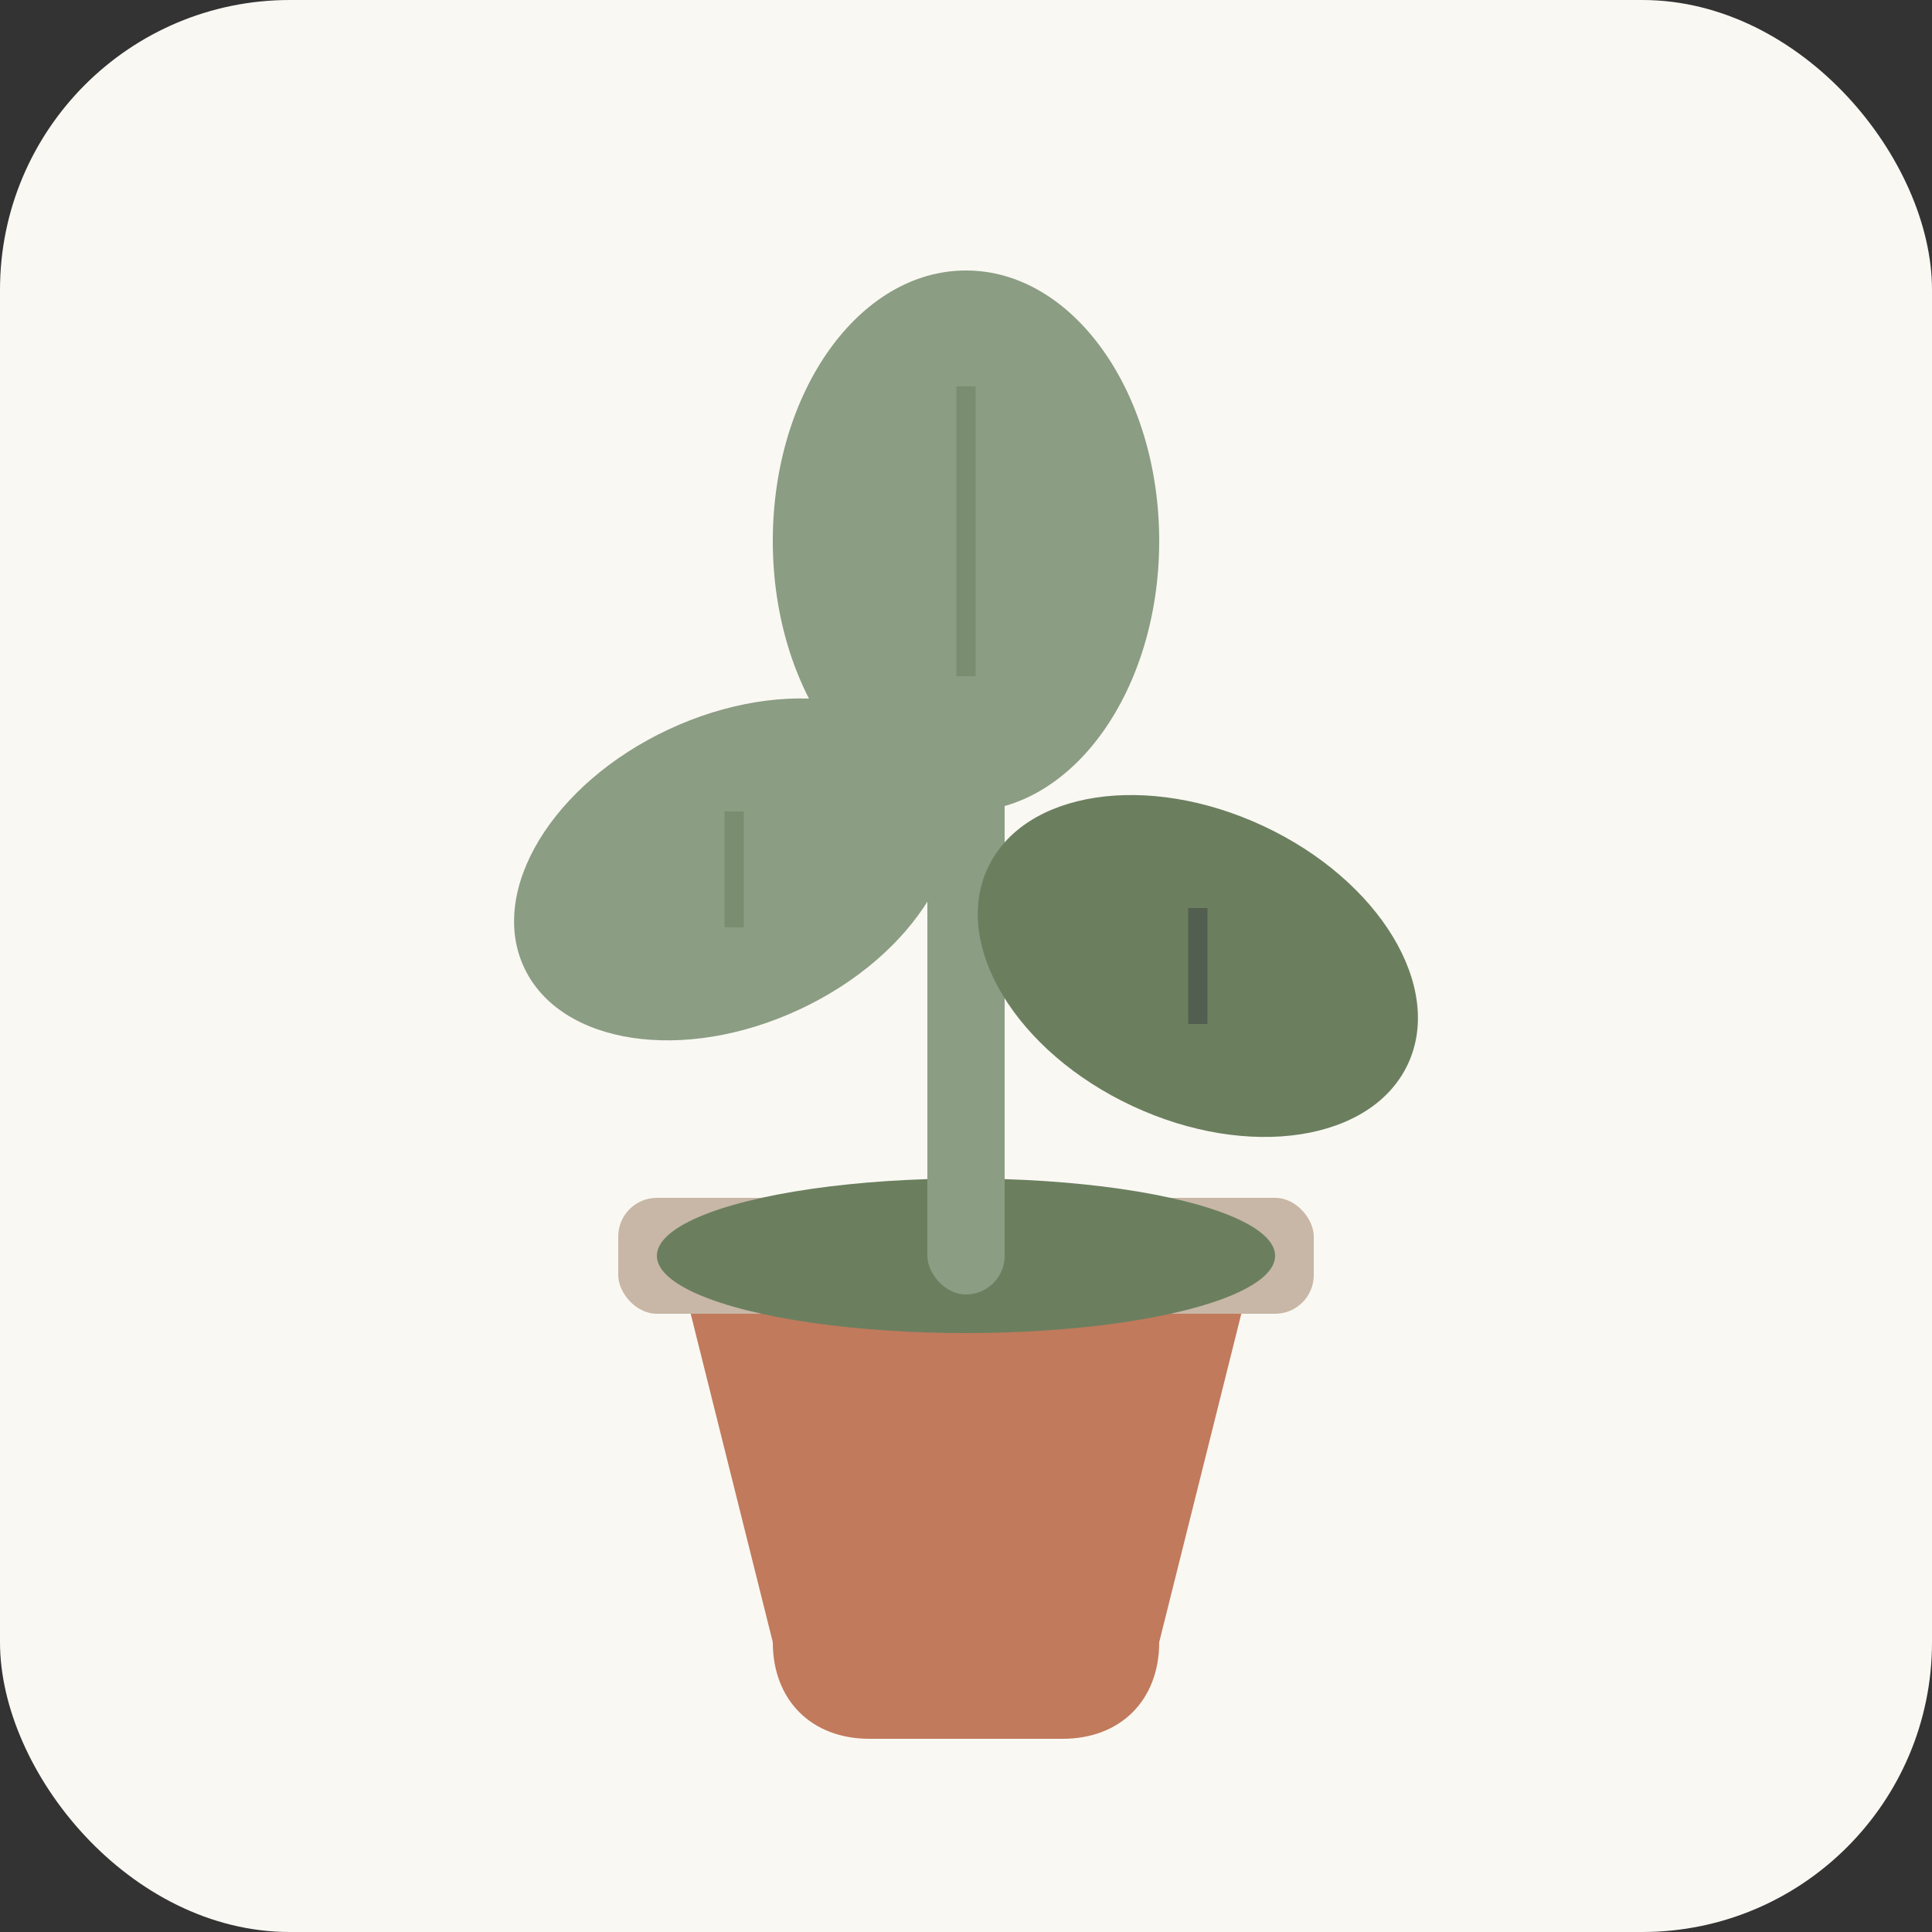
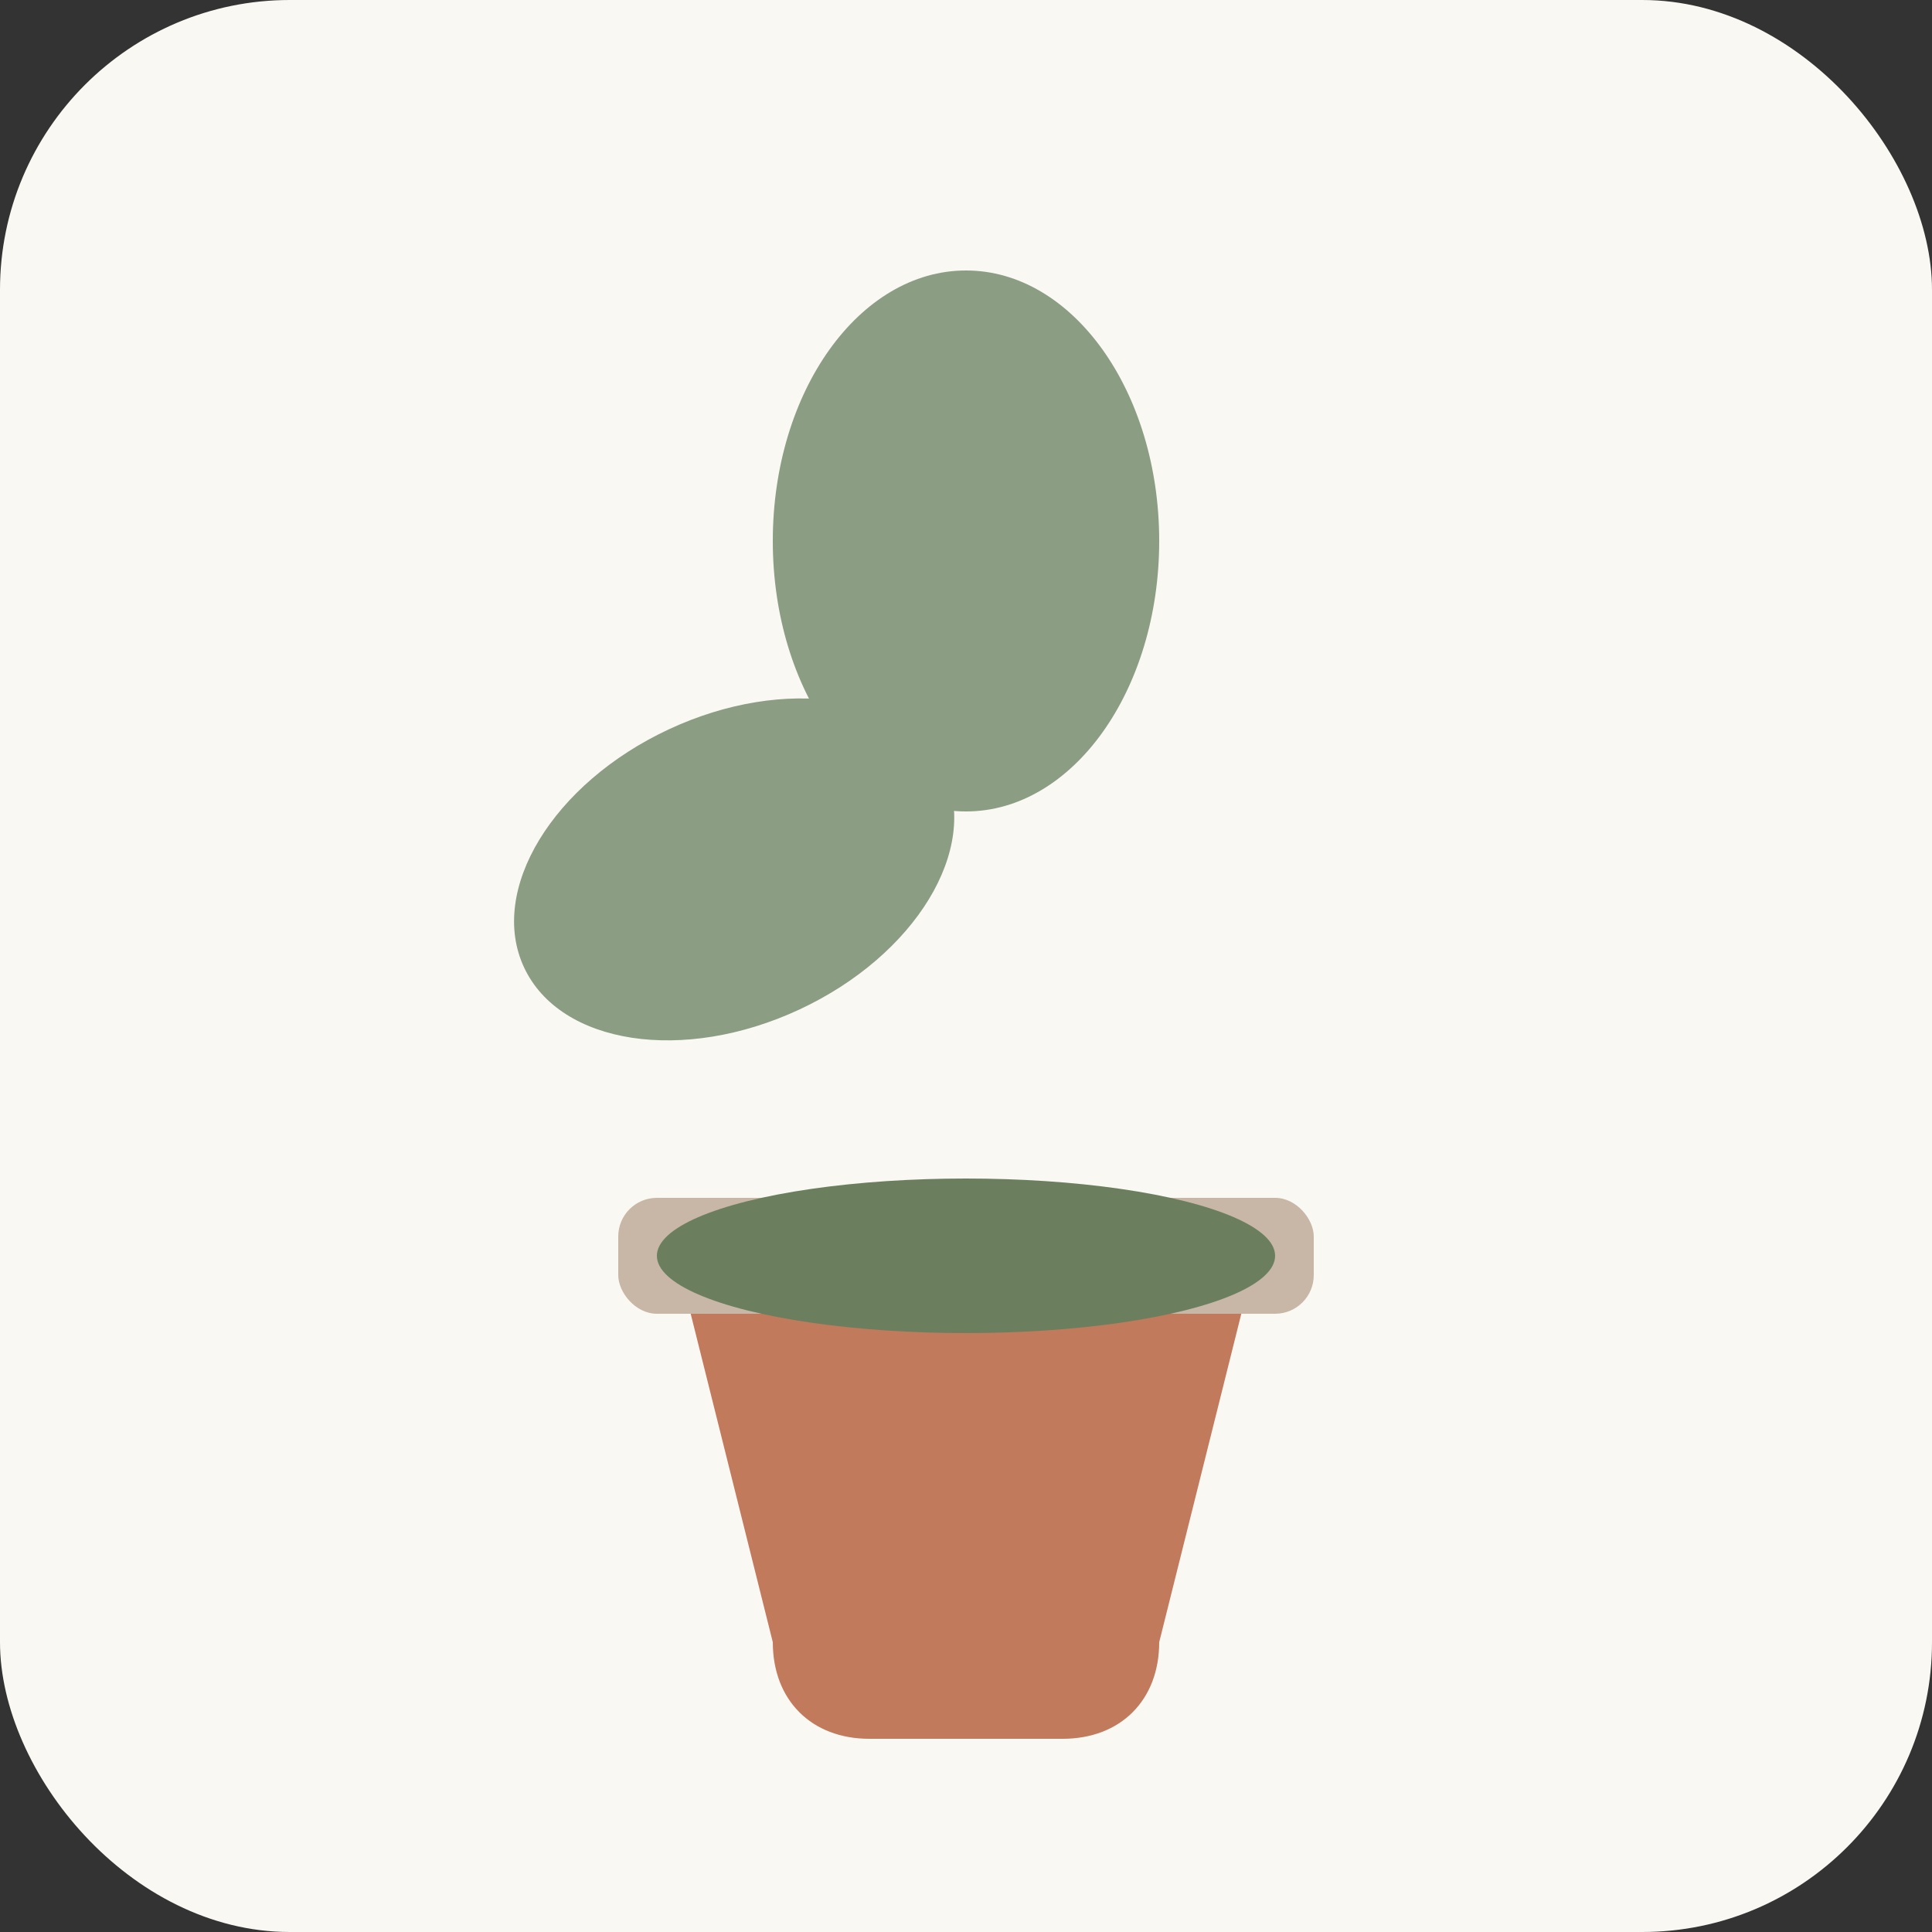
<svg xmlns="http://www.w3.org/2000/svg" viewBox="0 0 100 100">
  <rect x="0" y="0" width="100" height="100" fill="#333333" stroke="none" />
  <rect width="100" height="100" fill="#FAF8F3" rx="15" />
  <path d="M35 65 L40 85 C40 88 42 90 45 90 L55 90 C58 90 60 88 60 85 L65 65 Z" fill="#C17A5C" />
  <rect x="32" y="62" width="36" height="6" rx="2" fill="#C8B7A6" />
  <ellipse cx="50" cy="65" rx="16" ry="4" fill="#6B7F5F" />
-   <rect x="48" y="35" width="4" height="32" rx="2" fill="#8B9D83" />
  <ellipse cx="38" cy="45" rx="12" ry="8" fill="#8B9D83" transform="rotate(-25 38 45)" />
-   <ellipse cx="62" cy="50" rx="12" ry="8" fill="#6B7F5F" transform="rotate(25 62 50)" />
  <ellipse cx="50" cy="28" rx="10" ry="14" fill="#8B9D83" />
-   <line x1="50" y1="20" x2="50" y2="35" stroke="#6B7F5F" stroke-width="1" opacity="0.5" />
-   <line x1="38" y1="42" x2="38" y2="48" stroke="#6B7F5F" stroke-width="1" opacity="0.5" />
-   <line x1="62" y1="47" x2="62" y2="53" stroke="#3A3F42" stroke-width="1" opacity="0.5" />
</svg>